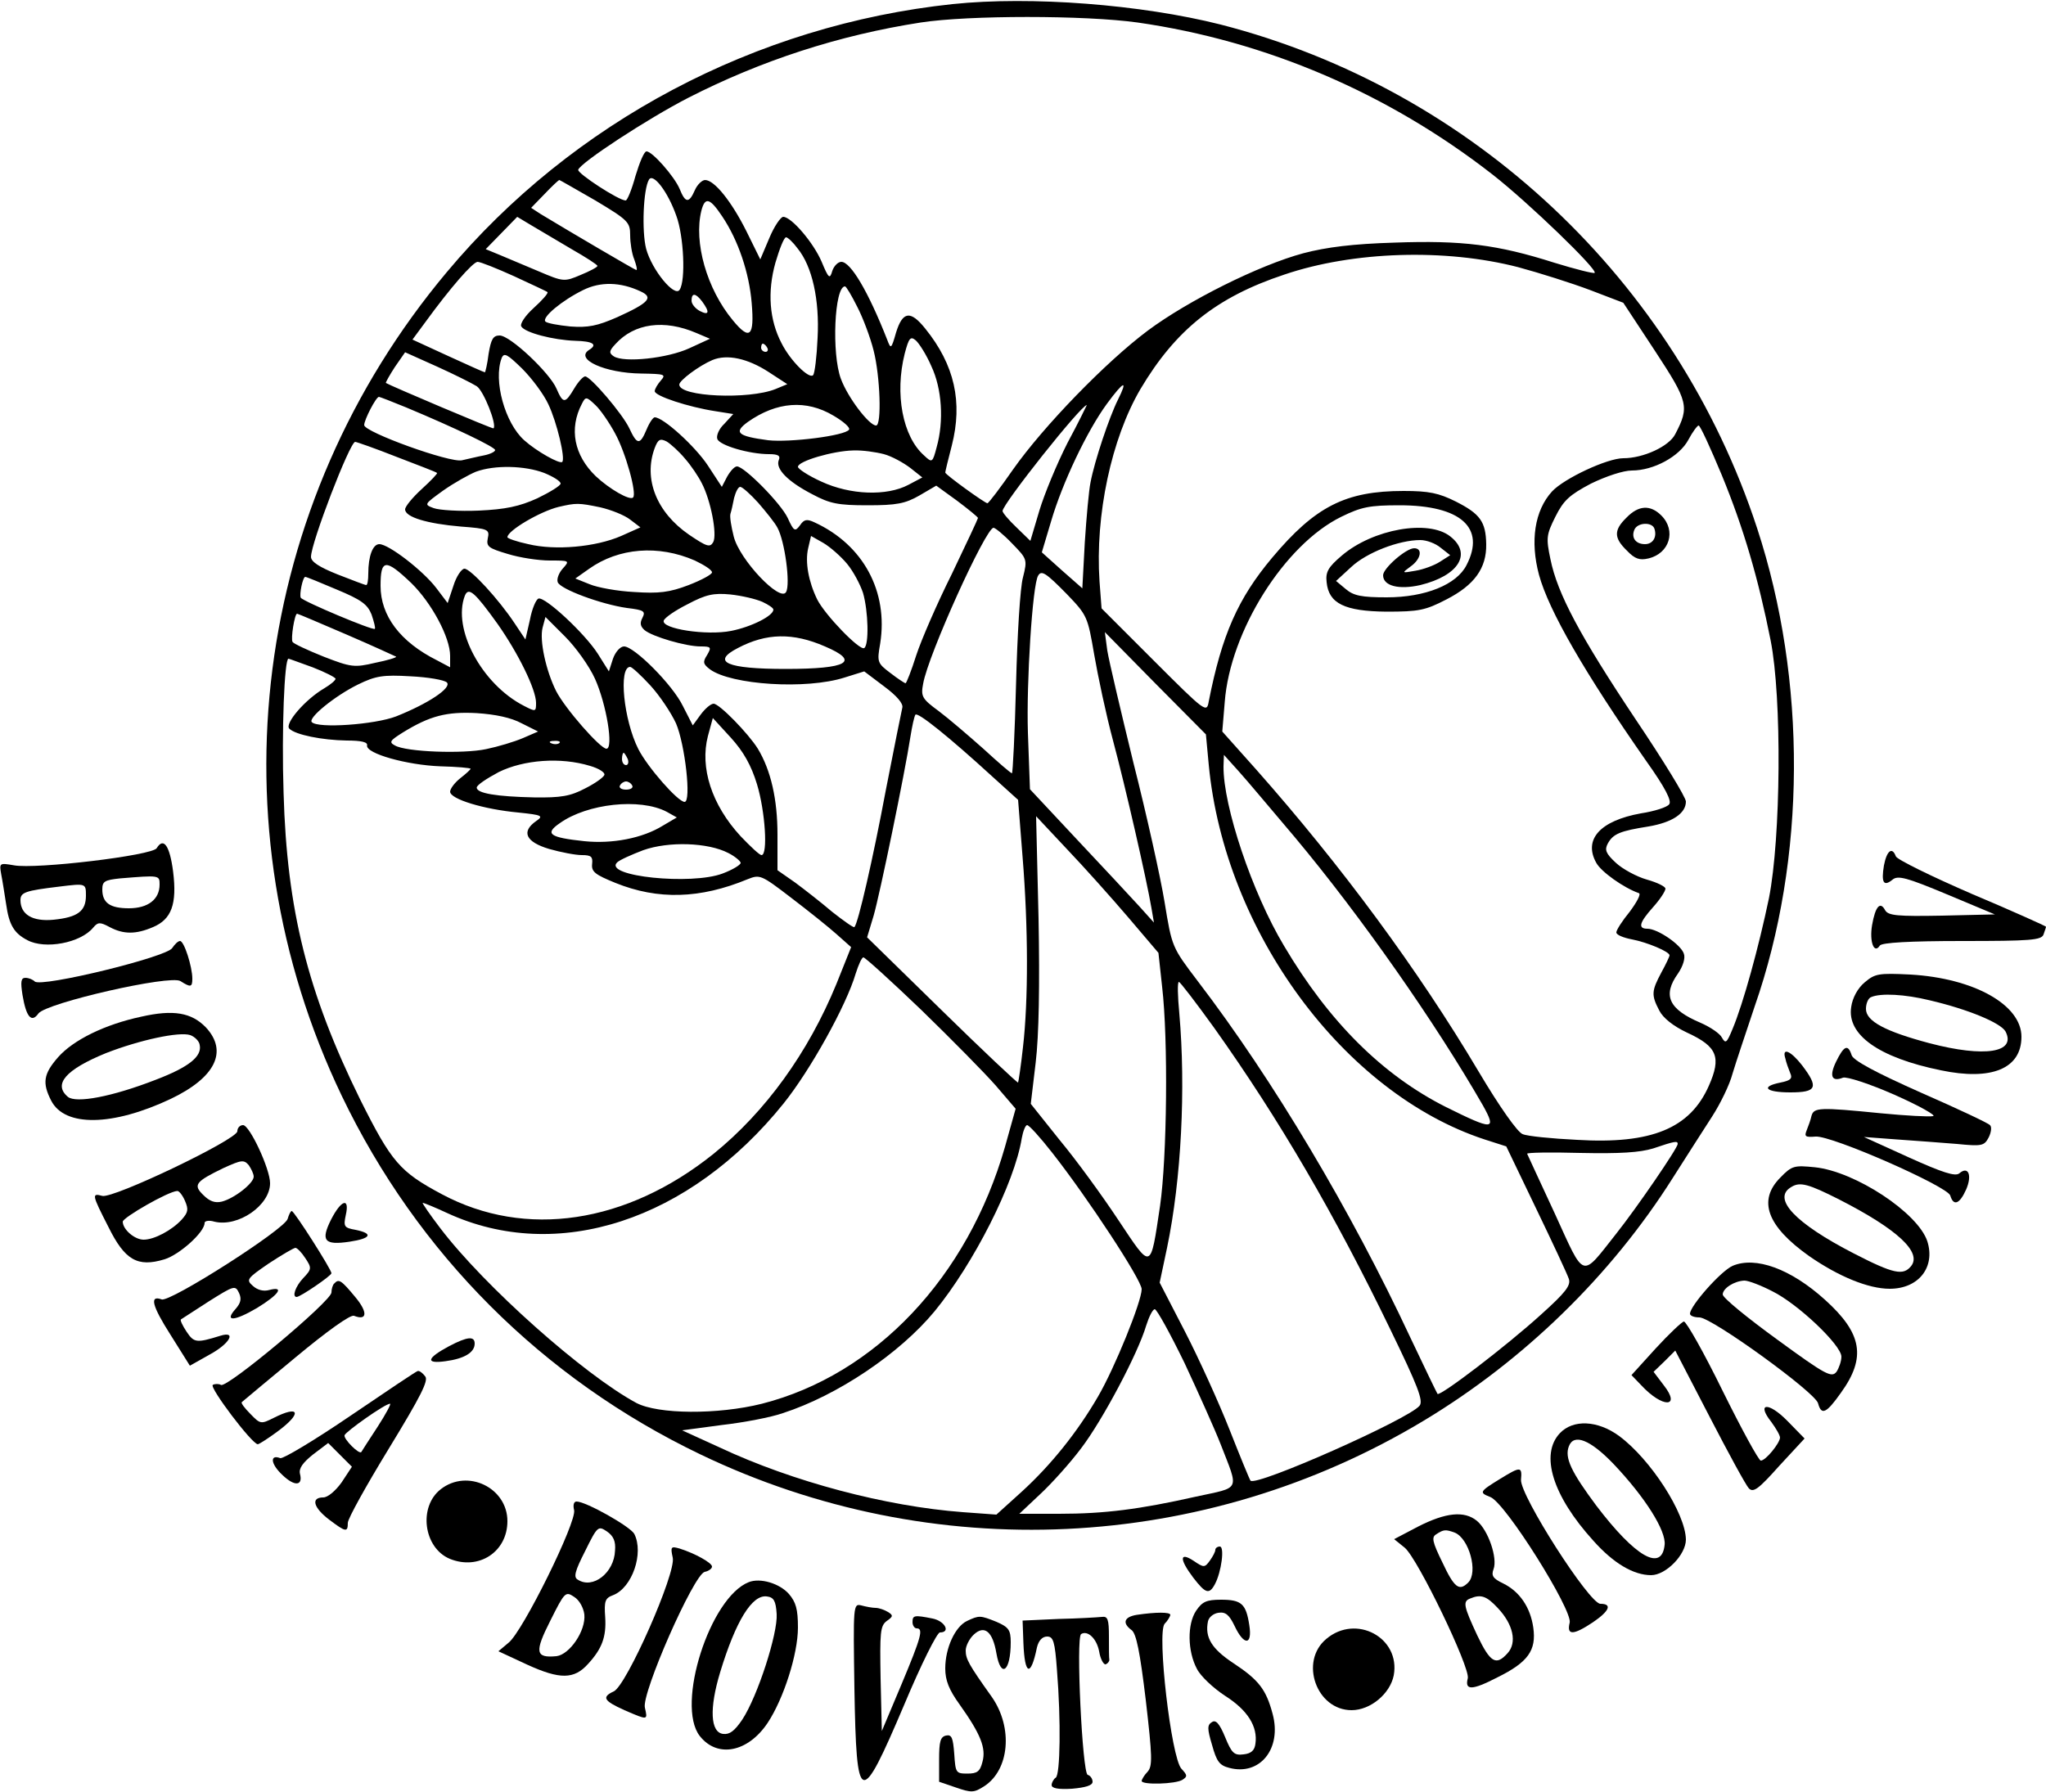
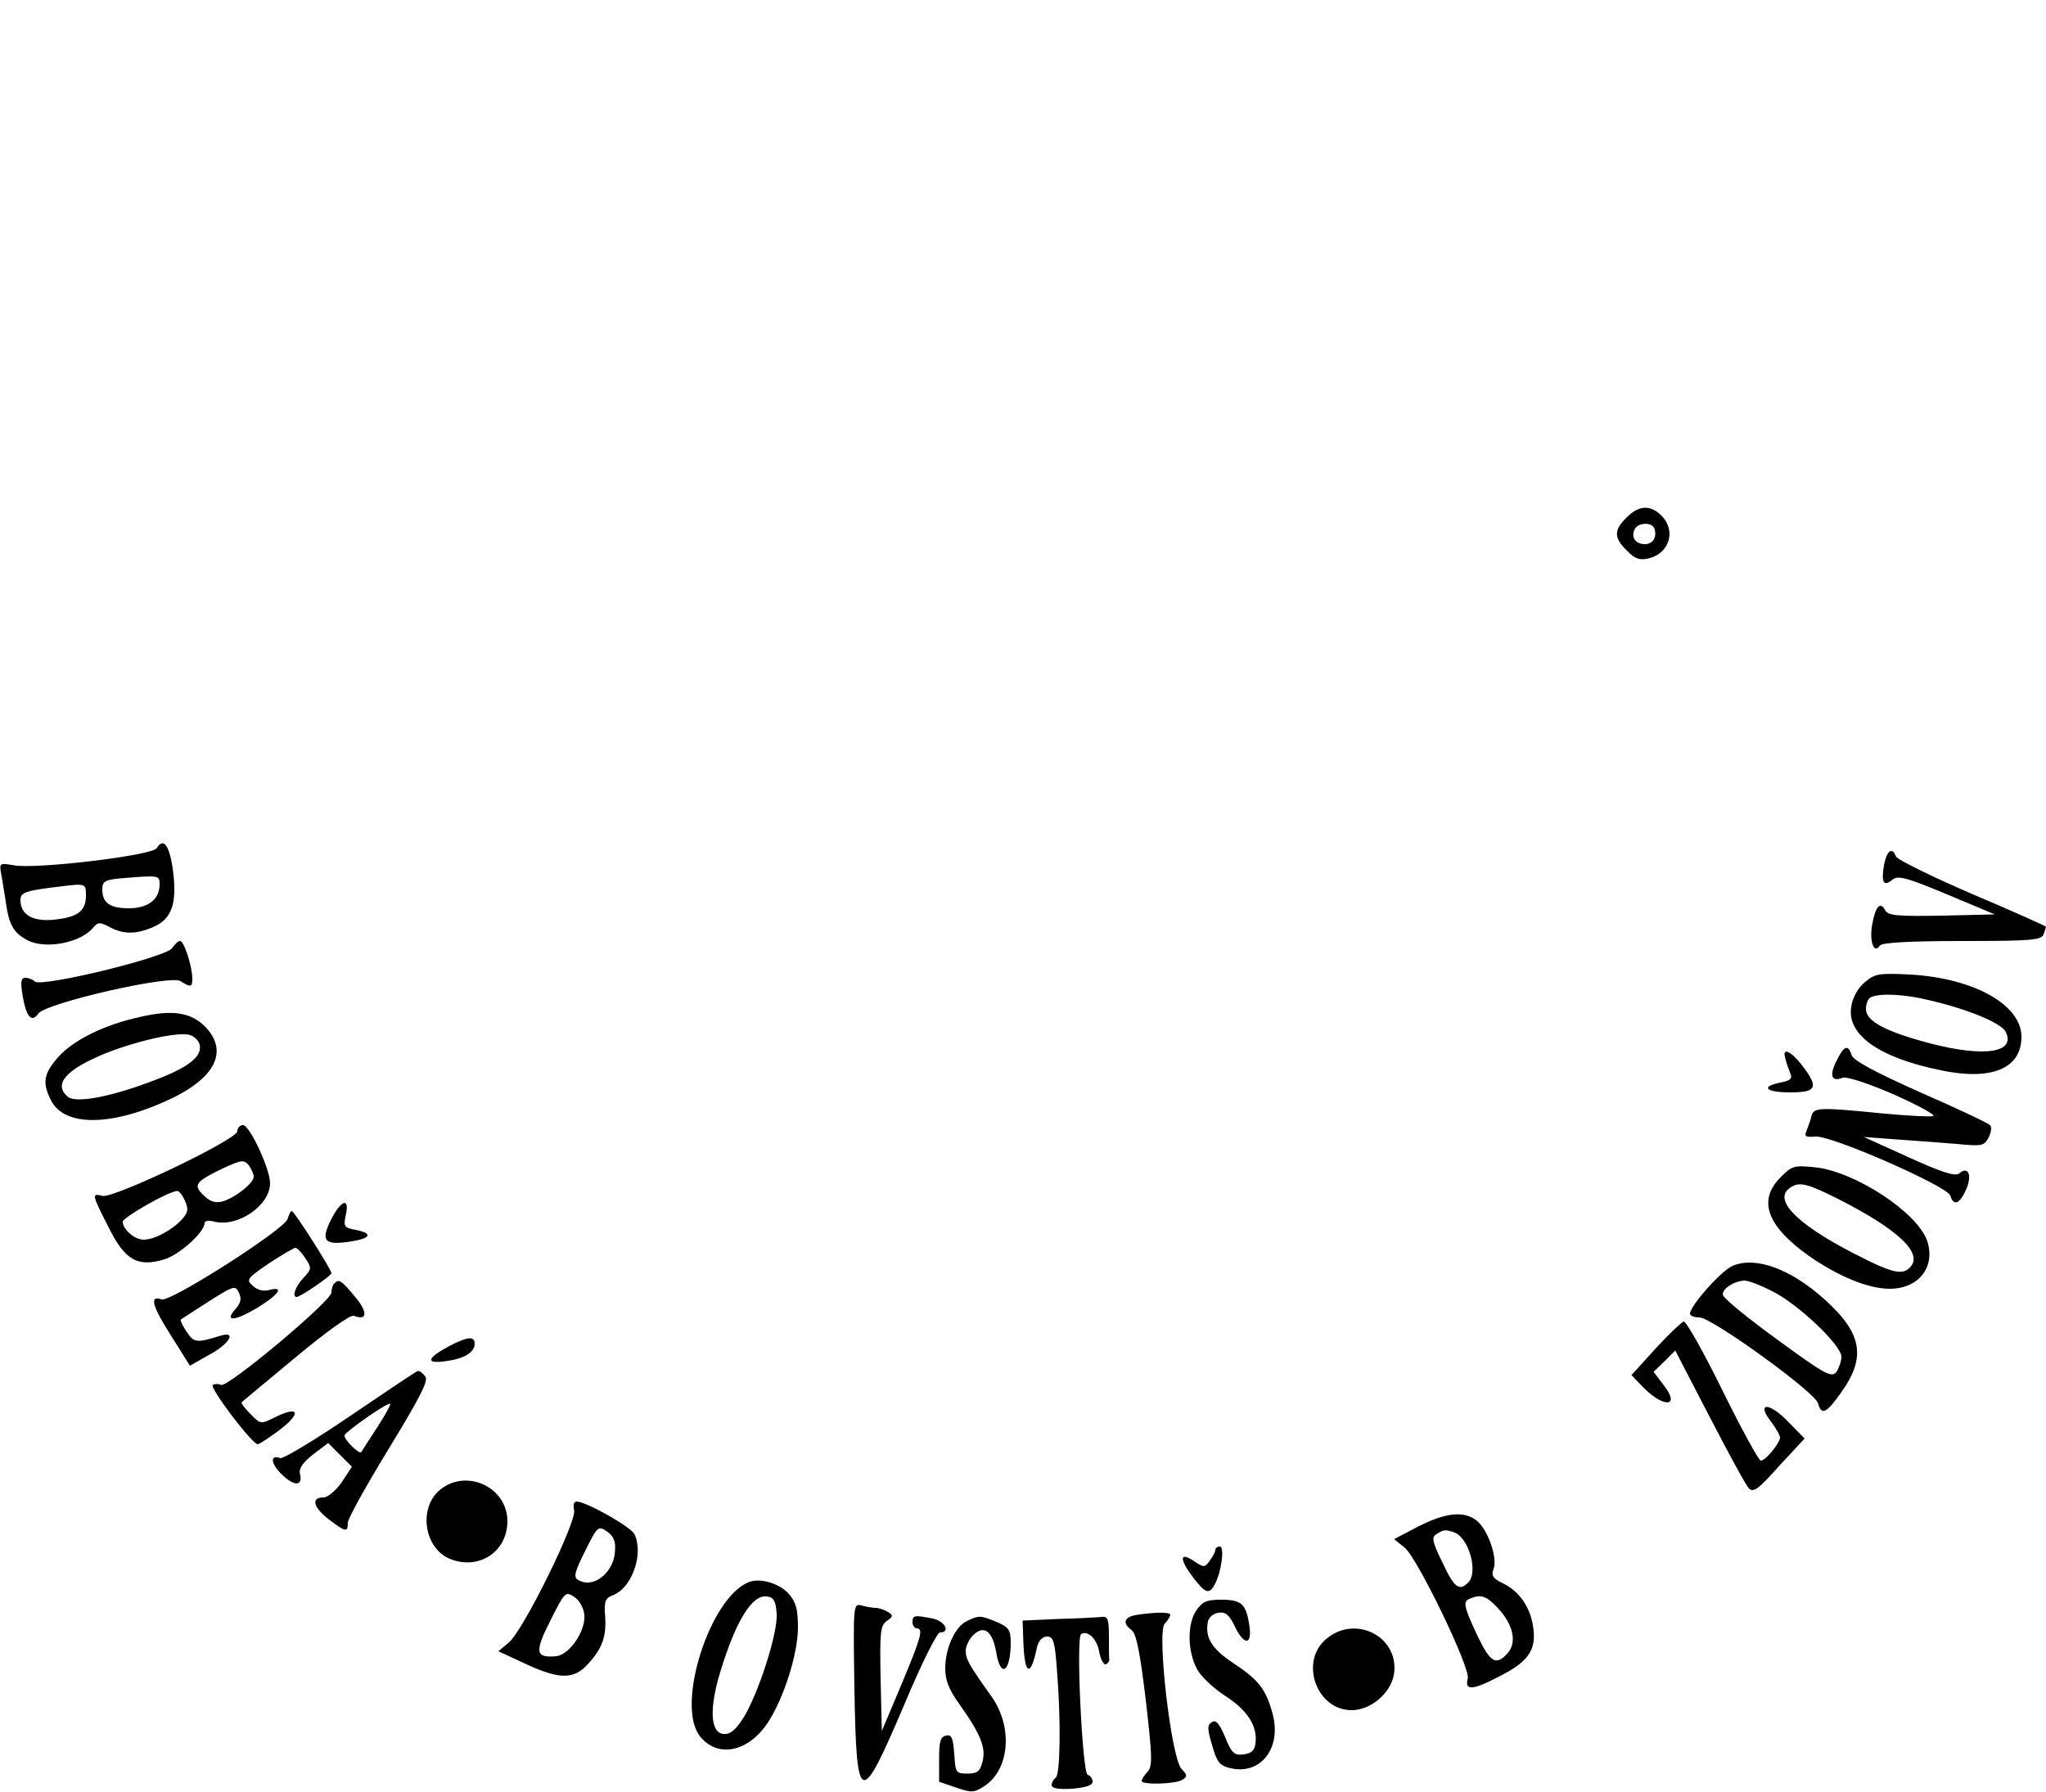
<svg xmlns="http://www.w3.org/2000/svg" version="1.0" width="500pt" height="438pt" viewBox="0 0 500 438" preserveAspectRatio="xMidYMid meet">
  <g transform="translate(0,438) scale(0.1,-0.1)" fill="#000000" stroke="none">
-     <path d="M2328 4370 c-481 -51 -929 -288 -1236 -655 -476 -568 -575 -1349 -257 -2013 185 -386 491 -692 877 -877 567 -272 1230 -241 1768 83 244 147 457 354 608 593 33 52 76 119 96 150 20 31 43 78 50 105 8 27 33 101 54 164 126 361 128 797 6 1169 -198 605 -696 1073 -1311 1231 -194 49 -463 70 -655 50z m452 -45 c314 -45 613 -173 868 -372 87 -68 257 -232 249 -240 -3 -2 -47 9 -99 25 -138 44 -225 55 -390 49 -101 -3 -166 -11 -223 -26 -108 -29 -282 -116 -380 -189 -103 -77 -255 -234 -329 -339 -32 -46 -60 -83 -63 -83 -6 0 -103 70 -103 75 0 2 7 32 16 66 27 106 7 197 -65 286 -36 45 -55 42 -71 -9 -12 -42 -13 -42 -22 -18 -46 117 -89 190 -112 190 -8 0 -18 -10 -22 -22 -6 -21 -9 -19 -26 22 -20 47 -74 110 -94 110 -6 0 -22 -23 -34 -52 l-22 -52 -34 69 c-36 72 -78 125 -101 125 -7 0 -19 -11 -25 -25 -14 -32 -23 -32 -37 3 -13 31 -67 92 -81 92 -6 0 -17 -27 -27 -60 -9 -33 -20 -60 -24 -60 -17 0 -118 66 -116 75 5 17 168 124 269 176 178 91 368 153 568 184 117 18 401 18 530 0z m-1127 -473 c18 -49 23 -157 8 -180 -12 -20 -68 48 -82 100 -11 43 -7 146 7 169 10 17 46 -29 67 -89z m-198 38 c80 -48 85 -53 85 -85 0 -18 4 -45 10 -59 5 -14 8 -26 5 -26 -3 0 -163 94 -234 137 l-23 15 33 34 c18 19 34 34 36 34 1 0 41 -23 88 -50z m310 -39 c39 -58 66 -138 72 -212 7 -82 -5 -92 -46 -42 -64 77 -96 191 -77 268 9 35 21 31 51 -14z m-368 -80 c35 -20 63 -38 63 -41 0 -3 -19 -13 -41 -22 -40 -17 -42 -17 -103 9 -33 14 -76 32 -95 40 l-34 14 39 40 38 39 35 -21 c20 -12 64 -38 98 -58z m552 2 c36 -44 54 -126 49 -219 -2 -46 -7 -87 -11 -91 -10 -10 -56 36 -77 78 -30 57 -35 126 -15 197 10 34 21 62 26 62 4 0 17 -12 28 -27z m1761 -46 c52 -14 131 -39 176 -56 l81 -31 77 -117 c82 -125 85 -137 50 -204 -15 -30 -78 -59 -127 -59 -39 0 -144 -49 -174 -81 -43 -47 -54 -122 -32 -204 24 -88 112 -240 262 -455 47 -66 63 -98 56 -106 -5 -7 -36 -17 -69 -22 -100 -18 -141 -64 -109 -121 12 -22 67 -61 104 -74 6 -2 -5 -22 -22 -45 -18 -22 -33 -45 -33 -51 0 -6 17 -13 38 -17 37 -7 92 -30 92 -39 0 -3 -9 -22 -20 -42 -24 -45 -25 -55 -5 -93 9 -18 34 -38 68 -54 74 -34 84 -60 53 -130 -46 -104 -140 -143 -322 -132 -62 3 -122 9 -133 14 -12 4 -56 66 -107 152 -149 251 -337 505 -544 739 l-83 93 6 72 c13 173 146 385 285 453 49 24 69 28 142 28 150 0 211 -55 164 -146 -24 -48 -101 -79 -195 -79 -62 0 -81 4 -100 20 l-24 20 37 34 c37 35 116 66 169 66 15 0 37 -8 50 -19 l23 -18 -25 -16 c-14 -9 -41 -19 -60 -22 -34 -6 -34 -6 -11 11 25 18 29 44 8 44 -20 0 -76 -49 -76 -66 0 -26 38 -36 91 -24 94 23 127 77 73 119 -53 42 -189 18 -265 -47 -33 -28 -40 -40 -37 -65 5 -52 44 -71 146 -72 79 0 95 3 147 30 68 35 98 76 97 135 -1 55 -15 74 -74 104 -42 21 -66 26 -128 26 -142 0 -216 -38 -321 -163 -84 -100 -123 -189 -155 -351 -5 -29 -7 -28 -134 99 l-128 128 -5 66 c-11 162 29 349 100 470 86 145 186 225 352 280 168 57 393 64 571 18z m-2454 -22 c43 -20 80 -37 82 -39 2 -3 -13 -20 -34 -39 -21 -19 -34 -39 -30 -45 9 -15 77 -33 132 -35 43 -1 55 -9 34 -22 -37 -23 39 -57 127 -58 58 -1 61 -2 48 -17 -8 -9 -15 -21 -15 -26 0 -12 83 -39 148 -49 l44 -7 -22 -24 c-13 -12 -20 -29 -17 -37 6 -16 79 -37 126 -37 23 0 29 -4 24 -15 -8 -21 22 -52 82 -83 43 -23 63 -27 135 -27 71 0 92 4 127 24 l41 24 51 -37 c28 -21 51 -40 51 -42 0 -2 -29 -64 -64 -137 -36 -72 -75 -162 -87 -199 -12 -38 -24 -68 -26 -68 -2 0 -19 11 -37 25 -32 24 -33 27 -25 72 20 127 -41 241 -160 296 -19 9 -26 8 -36 -7 -12 -16 -15 -15 -30 18 -17 36 -106 126 -124 126 -6 0 -16 -11 -24 -25 l-13 -25 -34 52 c-31 47 -109 118 -130 118 -4 0 -13 -13 -20 -30 -16 -38 -23 -38 -42 3 -17 36 -95 127 -108 127 -5 0 -17 -13 -27 -30 -22 -37 -27 -37 -43 0 -16 38 -113 130 -139 130 -16 0 -21 -9 -27 -45 -3 -25 -8 -45 -9 -45 -2 0 -42 18 -90 40 l-87 40 31 42 c61 84 116 147 128 148 7 0 47 -16 89 -35z m309 -37 c33 -15 21 -28 -56 -63 -50 -22 -72 -26 -115 -23 -30 3 -57 8 -61 12 -10 10 41 52 92 77 42 21 91 20 140 -3z m530 -38 c14 -27 32 -75 40 -107 16 -63 20 -183 6 -183 -17 0 -69 68 -86 114 -23 61 -16 226 10 226 3 0 16 -22 30 -50z m-379 13 c19 -26 17 -35 -6 -23 -11 6 -20 17 -20 25 0 20 10 19 26 -2z m-14 -77 l33 -14 -50 -23 c-54 -25 -160 -36 -185 -20 -12 8 -12 13 4 30 46 51 119 61 198 27z m574 -81 c26 -55 31 -134 13 -198 -10 -38 -11 -39 -31 -20 -52 46 -72 150 -47 249 10 38 14 43 27 32 8 -7 26 -35 38 -63z m-401 45 c3 -5 1 -10 -4 -10 -6 0 -11 5 -11 10 0 6 2 10 4 10 3 0 8 -4 11 -10z m-710 -94 c17 -11 50 -95 41 -103 -2 -2 -254 105 -263 111 -1 1 9 19 22 39 l25 36 78 -35 c42 -19 86 -41 97 -48z m175 -44 c21 -44 42 -133 34 -141 -6 -6 -63 26 -93 53 -47 42 -76 146 -55 201 6 14 14 9 50 -26 24 -24 53 -63 64 -87z m538 79 l46 -30 -29 -12 c-65 -26 -235 -19 -235 11 0 10 48 46 81 60 36 15 86 4 137 -29z m854 -68 c-21 -42 -57 -149 -67 -202 -4 -19 -10 -85 -14 -147 l-6 -112 -50 44 -49 44 23 77 c27 92 87 219 136 286 42 57 52 60 27 10z m-1739 -19 c122 -51 217 -97 217 -104 0 -4 -12 -10 -27 -13 -16 -3 -40 -9 -54 -12 -29 -7 -239 69 -239 86 0 13 29 69 36 69 2 0 33 -12 67 -26z m510 -63 c26 -47 54 -148 44 -157 -8 -8 -58 21 -91 52 -53 51 -66 116 -34 177 9 18 11 18 33 -3 12 -11 34 -43 48 -69z m534 43 c24 -14 41 -29 38 -34 -9 -15 -145 -32 -198 -26 -75 10 -85 19 -49 45 70 49 142 55 209 15z m572 -66 c-26 -51 -57 -126 -69 -166 l-22 -74 -34 33 c-19 18 -34 36 -34 40 0 17 192 259 206 259 0 0 -20 -42 -47 -92z m1599 -80 c53 -129 89 -252 119 -403 28 -141 25 -483 -4 -630 -25 -120 -63 -258 -89 -320 -14 -34 -17 -37 -26 -21 -5 10 -29 26 -52 36 -78 33 -94 67 -55 121 12 18 18 37 14 48 -7 22 -64 61 -89 61 -24 0 -20 15 14 53 17 19 30 39 30 45 0 5 -20 15 -45 22 -25 7 -60 26 -76 41 -25 23 -28 32 -20 47 13 24 30 31 100 42 58 10 91 32 91 61 0 10 -55 100 -123 201 -136 204 -191 307 -208 391 -11 52 -10 60 12 104 20 40 34 53 87 81 37 18 79 32 100 32 53 0 116 34 138 75 10 19 22 35 25 35 4 0 29 -55 57 -122z m-2534 41 c15 -17 33 -44 41 -60 22 -42 38 -125 28 -144 -8 -14 -16 -11 -59 18 -80 55 -112 137 -84 212 8 21 13 24 29 16 10 -6 31 -25 45 -42z m-704 4 c52 -20 97 -37 98 -39 2 -1 -15 -19 -37 -39 -23 -21 -41 -43 -41 -50 0 -19 54 -35 136 -42 67 -5 71 -7 66 -29 -4 -20 2 -24 49 -38 29 -9 75 -16 102 -16 49 0 50 0 32 -20 -9 -10 -15 -25 -12 -33 6 -17 106 -54 169 -63 42 -5 46 -8 38 -24 -7 -13 -5 -21 5 -30 19 -16 101 -40 137 -40 26 0 27 -2 16 -21 -11 -17 -10 -22 7 -35 52 -38 235 -50 329 -20 l48 15 49 -37 c31 -23 47 -42 44 -52 -2 -8 -20 -98 -40 -200 -32 -171 -68 -327 -77 -336 -2 -2 -26 15 -54 37 -27 23 -68 55 -91 72 l-43 30 0 87 c0 86 -16 157 -48 210 -23 37 -94 110 -108 110 -7 0 -21 -12 -32 -27 l-19 -26 -24 47 c-25 52 -119 146 -144 146 -9 0 -21 -13 -27 -30 l-10 -31 -27 43 c-32 50 -129 140 -145 135 -6 -2 -16 -25 -21 -52 l-11 -48 -26 39 c-39 59 -108 134 -123 134 -7 0 -20 -19 -27 -42 l-14 -42 -28 37 c-32 42 -116 107 -139 107 -16 0 -27 -29 -27 -72 0 -16 -2 -28 -5 -28 -3 0 -34 12 -70 26 -45 18 -65 31 -65 43 0 34 95 281 108 281 3 0 49 -16 102 -37z m1190 7 c19 -5 48 -21 65 -34 l29 -23 -34 -18 c-53 -28 -142 -25 -213 8 -31 14 -57 31 -57 36 0 14 86 39 135 40 22 1 56 -4 75 -9z m-830 -46 c22 -9 40 -20 40 -26 0 -5 -26 -21 -57 -36 -44 -20 -78 -27 -143 -30 -47 -2 -96 1 -110 6 -24 9 -24 9 23 43 27 19 63 39 80 46 46 17 120 15 167 -3z m523 -73 c19 -22 41 -49 47 -61 18 -33 32 -138 21 -157 -14 -26 -114 79 -128 136 -6 24 -10 48 -8 55 2 6 6 23 9 39 4 15 10 27 15 27 5 0 25 -18 44 -39z m-386 -11 c26 -6 59 -19 73 -30 l25 -19 -47 -21 c-62 -27 -161 -36 -227 -20 -28 6 -51 14 -51 17 0 16 80 63 125 74 43 10 49 10 102 -1z m1006 -88 c37 -38 38 -39 27 -83 -7 -24 -14 -142 -17 -261 -3 -120 -8 -218 -10 -218 -3 0 -34 27 -70 60 -36 32 -85 74 -109 92 -41 30 -44 36 -38 67 12 70 153 381 172 381 4 0 25 -17 45 -38z m-403 -50 c15 -18 32 -50 39 -71 13 -45 15 -127 3 -135 -11 -7 -96 81 -115 119 -21 43 -30 91 -22 125 l7 30 30 -17 c17 -10 43 -33 58 -51z m-372 8 c23 -11 42 -23 42 -29 0 -5 -26 -19 -57 -31 -47 -18 -73 -21 -133 -17 -41 2 -90 11 -109 19 l-35 14 34 24 c72 51 169 59 258 20z m-693 -55 c50 -49 95 -133 95 -178 l0 -28 -32 17 c-90 45 -138 109 -138 182 0 66 12 67 75 7z m1602 -27 c50 -52 51 -55 67 -148 9 -52 29 -147 46 -210 30 -112 82 -339 94 -410 l6 -35 -36 40 c-20 22 -88 95 -152 163 l-115 123 -5 138 c-4 120 11 362 25 384 8 14 19 7 70 -45z m-1784 11 c60 -25 75 -36 85 -61 6 -18 10 -33 8 -35 -4 -5 -175 67 -181 76 -4 8 5 51 11 51 3 0 37 -14 77 -31z m393 -84 c50 -71 94 -160 94 -193 0 -22 -1 -22 -30 -7 -103 53 -175 188 -144 269 9 22 24 9 80 -69z m647 54 c15 -7 27 -15 27 -19 0 -15 -53 -42 -103 -52 -60 -12 -171 5 -165 25 2 7 28 25 58 40 45 24 64 28 105 24 28 -3 62 -11 78 -18z m-1016 -80 c65 -28 119 -53 121 -54 2 -2 -21 -9 -51 -15 -51 -12 -59 -11 -126 15 -40 16 -74 32 -76 36 -5 7 5 69 11 69 2 0 56 -23 121 -51z m607 -108 c28 -62 46 -171 28 -171 -15 0 -101 98 -123 141 -25 50 -41 124 -33 155 l7 26 48 -48 c26 -26 59 -72 73 -103z m562 79 c87 -37 56 -55 -96 -55 -144 0 -183 17 -117 51 70 37 135 38 213 4z m938 -290 c39 -407 330 -802 674 -915 l53 -17 73 -152 c40 -83 76 -160 80 -172 5 -16 -8 -33 -68 -87 -86 -78 -246 -200 -253 -194 -2 3 -32 65 -67 139 -144 308 -334 628 -519 870 -63 83 -63 83 -81 193 -10 61 -44 214 -76 340 -31 127 -60 250 -64 275 l-6 45 123 -125 124 -125 7 -75z m-2190 239 c31 -12 56 -25 56 -28 0 -4 -12 -14 -27 -23 -48 -28 -98 -87 -86 -99 15 -15 80 -28 140 -29 37 0 52 -4 50 -12 -3 -20 98 -48 179 -51 41 -1 74 -4 74 -6 0 -2 -11 -12 -25 -23 -14 -11 -25 -26 -25 -33 0 -18 81 -43 167 -51 58 -6 62 -8 43 -21 -37 -26 -25 -51 32 -68 28 -8 64 -15 80 -15 23 0 27 -4 25 -22 -2 -19 8 -26 57 -46 104 -42 207 -39 323 9 30 12 33 11 106 -45 42 -32 92 -72 111 -89 l36 -32 -36 -90 c-69 -168 -173 -312 -300 -415 -213 -171 -460 -208 -664 -99 -103 55 -123 78 -200 232 -128 260 -179 463 -187 749 -5 153 2 328 12 328 2 0 28 -10 59 -21z m825 -44 c23 -25 51 -67 63 -93 22 -51 38 -192 21 -192 -16 0 -90 84 -113 129 -36 71 -49 201 -20 201 4 0 26 -20 49 -45z m-497 7 c13 -13 -46 -52 -124 -83 -52 -20 -191 -30 -206 -14 -10 10 56 64 113 92 43 21 61 24 128 20 43 -2 83 -9 89 -15z m183 -100 l40 -20 -37 -16 c-21 -9 -61 -21 -90 -27 -56 -12 -196 -7 -223 9 -15 8 -12 12 20 32 65 40 106 51 180 47 46 -3 84 -11 110 -25z m1150 -130 l63 -57 11 -140 c14 -172 14 -352 1 -464 -5 -46 -11 -85 -12 -87 -2 -1 -86 78 -186 176 l-183 179 16 53 c15 52 76 347 90 438 4 25 9 48 12 53 5 8 82 -54 188 -151z m-575 -19 c20 -66 27 -173 11 -173 -5 0 -27 21 -51 46 -71 77 -100 168 -80 245 l12 44 44 -48 c31 -34 50 -68 64 -114z m-483 101 c-3 -3 -12 -4 -19 -1 -8 3 -5 6 6 6 11 1 17 -2 13 -5z m167 -39 c3 -8 1 -15 -4 -15 -6 0 -10 7 -10 15 0 8 2 15 4 15 2 0 6 -7 10 -15z m1630 -191 c163 -195 344 -454 460 -656 34 -61 25 -61 -90 -4 -155 78 -286 208 -396 394 -78 130 -149 342 -148 439 l1 28 36 -40 c20 -22 81 -95 137 -161z m-1722 174 c21 -6 37 -16 35 -22 -2 -6 -23 -21 -47 -33 -36 -19 -59 -23 -125 -22 -92 2 -140 10 -140 24 0 6 24 22 54 38 61 30 151 37 223 15z m103 -48 c3 -5 -3 -10 -15 -10 -12 0 -18 5 -15 10 3 6 10 10 15 10 5 0 12 -4 15 -10z m84 -64 l25 -14 -34 -20 c-50 -31 -124 -45 -192 -38 -85 9 -98 18 -60 44 67 48 196 62 261 28z m1128 -258 l74 -87 9 -83 c15 -129 12 -416 -5 -535 -24 -160 -20 -158 -102 -35 -39 59 -103 147 -143 195 l-71 89 12 101 c8 67 10 189 7 352 l-6 250 75 -80 c42 -44 109 -119 150 -167z m-977 157 c16 -8 30 -20 30 -24 0 -5 -20 -17 -44 -26 -76 -29 -292 -7 -258 27 6 6 35 19 64 30 62 22 158 19 208 -7z m472 -384 c73 -71 155 -154 182 -185 l48 -56 -26 -93 c-91 -318 -316 -557 -594 -628 -108 -27 -254 -26 -307 2 -128 69 -371 285 -479 427 -26 34 -45 62 -43 62 3 0 30 -11 60 -25 269 -124 592 -18 822 268 65 81 153 239 176 317 7 22 15 40 19 40 4 0 68 -58 142 -129z m715 -43 c160 -225 295 -457 430 -736 68 -140 82 -176 72 -188 -27 -33 -399 -198 -413 -183 -2 2 -25 58 -51 124 -26 66 -75 174 -109 240 l-62 120 18 85 c35 168 46 390 30 573 -4 42 -5 77 -1 77 3 0 42 -51 86 -112z m-396 -305 c88 -112 219 -312 219 -334 0 -30 -66 -193 -107 -263 -50 -86 -114 -166 -185 -231 l-63 -57 -82 6 c-187 14 -415 74 -594 158 l-92 42 97 13 c53 6 121 19 149 29 133 43 285 145 371 249 95 116 195 312 213 423 3 17 9 32 13 32 5 0 32 -30 61 -67z m1529 21 c0 -10 -100 -156 -150 -219 -87 -110 -76 -114 -150 48 -36 77 -66 143 -68 147 -1 3 57 4 130 2 97 -2 145 1 178 11 53 18 60 19 60 11z m-1205 -536 c34 -73 74 -162 88 -198 45 -116 50 -104 -60 -128 -138 -31 -223 -42 -335 -42 l-97 0 51 48 c28 26 73 76 100 112 52 68 139 232 159 300 7 22 16 40 21 40 5 0 38 -60 73 -132z" />
    <path d="M3975 3115 c-32 -31 -31 -50 1 -81 19 -20 31 -24 52 -19 52 12 69 68 32 105 -27 27 -56 25 -85 -5z m68 -27 c7 -21 -4 -38 -23 -38 -23 0 -34 16 -26 35 7 18 43 20 49 3z" />
    <path d="M383 2307 c-10 -18 -296 -52 -349 -42 -35 6 -36 6 -31 -22 3 -15 8 -48 12 -73 7 -50 19 -71 52 -88 43 -23 130 -7 161 31 11 13 16 14 40 1 34 -18 64 -18 106 0 45 19 59 56 49 136 -8 62 -23 85 -40 57z m7 -89 c0 -36 -28 -58 -75 -58 -46 0 -65 13 -65 46 0 20 6 23 43 27 97 8 97 8 97 -15z m-180 -27 c0 -38 -20 -53 -79 -59 -52 -5 -81 13 -81 48 0 19 12 23 95 33 65 8 65 8 65 -22z" />
    <path d="M4604 2265 c-7 -42 -1 -53 21 -35 13 11 35 5 133 -36 l117 -49 -129 -3 c-109 -2 -131 0 -139 13 -12 23 -24 10 -32 -36 -7 -41 5 -72 19 -50 5 7 72 11 201 11 167 0 194 2 199 16 3 9 6 17 6 19 0 1 -81 38 -181 80 -99 43 -183 84 -186 92 -9 24 -22 14 -29 -22z" />
    <path d="M421 2063 c-12 -22 -320 -97 -336 -82 -5 5 -15 9 -23 9 -11 0 -12 -10 -7 -42 9 -54 22 -69 39 -45 20 26 322 95 347 79 25 -16 29 -15 29 6 0 29 -20 92 -30 92 -5 0 -13 -8 -19 -17z" />
    <path d="M4557 1979 c-17 -14 -30 -38 -33 -60 -11 -68 67 -124 219 -155 124 -26 197 4 197 82 0 78 -116 143 -271 152 -79 4 -87 2 -112 -19z m159 -44 c94 -22 173 -55 185 -76 27 -52 -51 -64 -185 -29 -109 29 -156 54 -156 84 0 14 6 27 13 29 23 10 82 7 143 -8z" />
    <path d="M345 1895 c-89 -19 -166 -57 -203 -99 -36 -41 -39 -63 -17 -106 33 -65 150 -63 292 4 109 52 141 116 86 175 -35 36 -79 44 -158 26z m143 -69 c6 -28 -26 -54 -107 -85 -108 -42 -195 -58 -215 -42 -37 31 -5 67 93 107 82 32 179 53 206 44 11 -4 22 -15 23 -24z" />
    <path d="M4487 1785 c-17 -35 -11 -50 17 -39 9 3 65 -15 126 -42 61 -27 103 -51 94 -52 -9 -2 -66 1 -128 7 -150 15 -163 14 -169 -6 -2 -10 -8 -26 -12 -36 -6 -15 -3 -17 22 -15 39 3 321 -121 329 -144 8 -27 23 -21 39 15 15 35 5 58 -17 39 -10 -8 -41 2 -123 39 l-110 50 80 -6 c44 -3 110 -8 147 -11 61 -6 67 -5 78 16 6 12 8 26 3 30 -4 5 -81 41 -170 80 -110 49 -164 78 -168 91 -9 28 -19 23 -38 -16z" />
    <path d="M4363 1793 c2 -10 8 -26 12 -36 6 -13 1 -18 -24 -23 -50 -10 -36 -24 24 -24 65 0 70 12 29 66 -28 36 -50 45 -41 17z" />
    <path d="M580 1615 c0 -20 -303 -165 -330 -158 -26 7 -26 4 15 -76 40 -81 71 -99 137 -79 36 11 98 66 98 89 0 5 11 7 24 3 58 -14 136 40 136 94 0 35 -50 142 -66 142 -8 0 -14 -7 -14 -15z m40 -111 c0 -16 -47 -53 -78 -61 -17 -4 -30 1 -45 16 -26 25 -19 33 49 66 44 20 50 21 62 7 6 -9 12 -21 12 -28z m-168 -59 c9 -21 8 -28 -8 -46 -24 -26 -67 -49 -93 -49 -22 0 -51 25 -51 44 0 10 111 74 133 75 4 1 13 -10 19 -24z" />
    <path d="M4351 1502 c-56 -56 -33 -119 70 -192 72 -50 145 -80 197 -80 71 0 112 53 92 116 -23 70 -177 171 -275 181 -50 5 -56 4 -84 -25z m144 -54 c141 -72 203 -129 175 -163 -19 -23 -42 -19 -139 31 -144 74 -202 135 -153 163 21 13 42 7 117 -31z" />
    <path d="M809 1399 c-26 -52 -16 -63 45 -54 53 8 59 20 15 29 -28 5 -30 8 -24 36 10 44 -11 38 -36 -11z" />
    <path d="M703 1401 c-6 -25 -288 -205 -308 -197 -30 11 -24 -15 22 -87 l47 -75 48 27 c50 27 67 59 26 46 -58 -18 -64 -17 -82 10 -10 15 -16 28 -14 30 2 1 32 21 68 44 62 39 65 40 74 21 7 -15 4 -25 -8 -39 -29 -32 -4 -31 52 2 54 33 68 54 30 44 -14 -4 -29 0 -40 10 -17 15 -15 18 39 55 32 21 61 38 65 38 4 0 15 -11 24 -25 16 -24 16 -27 -5 -49 -19 -20 -28 -46 -16 -46 9 0 85 52 85 58 0 9 -91 152 -97 152 -3 0 -7 -9 -10 -19z" />
    <path d="M4234 1286 c-29 -13 -104 -98 -104 -117 0 -5 10 -9 23 -9 30 0 283 -183 290 -210 8 -30 20 -25 56 26 62 86 52 145 -39 227 -84 76 -170 107 -226 83z m97 -62 c63 -31 169 -132 169 -160 0 -11 -6 -28 -12 -37 -12 -15 -26 -8 -145 79 -73 53 -133 102 -133 110 0 15 28 33 53 34 10 0 41 -12 68 -26z" />
    <path d="M817 1243 c-4 -3 -7 -14 -7 -22 0 -21 -256 -235 -270 -226 -5 3 -15 3 -20 0 -9 -6 96 -145 110 -145 3 0 25 14 48 31 61 45 55 66 -10 33 -30 -15 -32 -15 -56 10 -14 14 -24 27 -21 29 2 2 61 51 132 110 77 64 133 104 142 101 33 -13 34 9 3 46 -34 41 -40 45 -51 33z" />
    <path d="M4046 1084 l-59 -65 24 -25 c52 -56 98 -55 55 0 l-25 33 27 26 26 26 84 -162 c46 -89 89 -168 96 -175 11 -11 24 -1 74 55 l62 67 -42 43 c-46 47 -77 45 -39 -3 11 -15 21 -32 21 -38 -1 -14 -35 -56 -47 -56 -5 0 -47 77 -93 170 -46 94 -89 170 -95 170 -5 -1 -36 -30 -69 -66z" />
    <path d="M1098 1090 c-56 -30 -59 -44 -9 -37 45 6 71 21 71 43 0 19 -18 17 -62 -6z" />
    <path d="M857 920 c-88 -60 -165 -106 -172 -104 -26 10 -24 -14 5 -41 30 -29 51 -27 43 3 -3 13 7 27 32 47 l37 28 29 -29 29 -29 -25 -38 c-15 -21 -34 -37 -45 -37 -31 0 -24 -25 14 -54 41 -31 46 -32 46 -8 0 10 45 91 100 181 78 128 98 167 89 177 -6 8 -14 14 -18 13 -3 0 -77 -50 -164 -109z m66 -27 c-21 -32 -39 -60 -40 -62 -5 -7 -44 32 -41 41 3 9 99 77 111 77 4 1 -10 -25 -30 -56z" />
-     <path d="M3812 877 c-49 -52 -18 -153 82 -263 49 -55 98 -84 141 -84 36 0 85 50 85 87 -1 64 -86 196 -163 253 -53 39 -113 41 -145 7z m130 -74 c79 -83 130 -165 126 -199 -7 -67 -72 -29 -167 96 -61 82 -78 117 -67 145 12 32 52 16 108 -42z" />
-     <path d="M3667 766 c-52 -32 -53 -34 -25 -45 37 -14 201 -276 194 -307 -8 -32 9 -31 57 1 41 28 47 45 18 45 -27 0 -196 264 -194 303 3 33 -1 33 -50 3z" />
    <path d="M1077 740 c-55 -43 -42 -143 22 -170 71 -29 141 17 141 92 0 82 -98 129 -163 78z" />
    <path d="M1403 689 c7 -28 -125 -296 -160 -324 l-25 -21 71 -33 c79 -36 114 -36 148 2 34 37 45 66 42 114 -3 40 0 47 19 54 47 18 76 103 52 150 -10 18 -118 79 -141 79 -7 0 -9 -9 -6 -21z m100 -99 c-2 -54 -54 -95 -91 -71 -11 6 -7 21 18 70 30 61 32 62 53 48 16 -11 22 -24 20 -47z m-75 -156 c4 -40 -36 -98 -68 -102 -52 -5 -54 10 -15 87 35 70 37 72 58 58 13 -8 23 -27 25 -43z" />
    <path d="M3466 649 l-59 -31 26 -21 c32 -27 160 -293 154 -319 -8 -30 10 -30 72 2 75 37 96 66 88 122 -7 49 -33 88 -74 108 -25 12 -29 19 -23 35 10 27 -13 95 -41 118 -31 25 -76 20 -143 -14z m89 -15 c35 -14 58 -97 33 -122 -22 -22 -34 -13 -63 49 -25 51 -27 62 -15 69 18 12 23 12 45 4z m105 -184 c38 -40 48 -85 24 -111 -28 -31 -42 -23 -74 44 -33 71 -36 83 -17 90 26 11 40 6 67 -23z" />
-     <path d="M1644 573 c9 -37 -113 -313 -144 -327 -30 -14 -25 -23 26 -46 58 -25 57 -25 50 6 -9 34 119 325 146 332 10 2 18 8 18 13 0 9 -41 32 -79 44 -21 6 -23 5 -17 -22z" />
    <path d="M2970 592 c0 -5 -6 -16 -13 -26 -13 -18 -15 -18 -40 -1 -35 23 -35 4 -1 -41 30 -39 39 -42 53 -16 16 30 24 92 12 92 -6 0 -11 -4 -11 -8z" />
    <path d="M1830 513 c-95 -37 -179 -300 -120 -376 43 -55 118 -40 166 32 39 59 74 168 74 233 0 45 -5 62 -22 82 -23 26 -70 40 -98 29z m68 -78 c3 -47 -46 -200 -84 -258 -19 -28 -31 -37 -47 -35 -31 4 -34 62 -7 151 38 125 78 190 114 185 17 -2 22 -11 24 -43z" />
    <path d="M2923 443 c-22 -33 -21 -99 2 -142 9 -18 40 -47 69 -66 55 -35 80 -75 74 -117 -2 -16 -10 -24 -29 -26 -23 -3 -29 3 -45 42 -14 34 -23 43 -32 37 -12 -7 -12 -16 0 -56 11 -40 18 -50 42 -56 75 -20 129 47 106 132 -16 60 -34 83 -96 124 -53 35 -70 63 -62 102 2 10 13 19 25 21 18 3 27 -5 40 -32 23 -49 44 -48 36 2 -8 52 -19 62 -69 62 -36 0 -46 -5 -61 -27z" />
    <path d="M2088 253 c5 -290 14 -293 122 -39 41 98 80 176 87 176 27 0 12 28 -18 34 -45 9 -49 8 -49 -9 0 -8 5 -15 10 -15 17 0 12 -20 -37 -137 l-48 -114 -3 128 c-2 113 -1 129 15 141 16 11 16 14 3 22 -8 5 -22 10 -30 10 -8 0 -24 3 -35 6 -20 5 -20 1 -17 -203z" />
    <path d="M2778 433 c-31 -5 -36 -20 -13 -37 12 -8 21 -55 35 -171 16 -139 17 -162 4 -176 -8 -8 -14 -19 -14 -22 0 -10 83 -8 100 3 12 8 12 11 -3 27 -25 28 -60 331 -41 354 8 8 14 19 14 22 0 7 -35 7 -82 0z" />
    <path d="M2363 418 c-29 -14 -53 -66 -53 -116 0 -29 9 -52 35 -88 52 -73 65 -107 56 -140 -6 -24 -13 -29 -37 -29 -28 0 -29 2 -32 48 -3 39 -6 48 -20 45 -14 -3 -17 -15 -17 -58 l0 -55 41 -14 c38 -13 44 -13 69 3 62 40 71 143 19 218 -57 80 -64 93 -64 114 0 11 9 29 20 39 26 24 46 7 55 -46 11 -63 35 -44 35 27 0 30 -5 37 -35 50 -40 16 -42 16 -72 2z" />
    <path d="M2587 423 l-88 -4 2 -55 c3 -79 18 -84 33 -11 4 17 13 27 25 27 15 0 19 -12 24 -82 10 -124 8 -256 -3 -263 -5 -3 -10 -12 -10 -18 0 -8 16 -11 50 -9 33 3 50 8 50 17 0 7 -5 15 -12 17 -13 5 -29 336 -16 344 16 10 38 -11 44 -42 3 -19 11 -33 16 -32 5 2 9 7 9 11 -1 4 -1 30 -1 57 0 42 -3 50 -17 48 -10 -1 -58 -4 -106 -5z" />
    <path d="M3241 374 c-66 -55 -24 -174 62 -174 46 0 94 40 103 85 17 92 -92 151 -165 89z" />
  </g>
</svg>